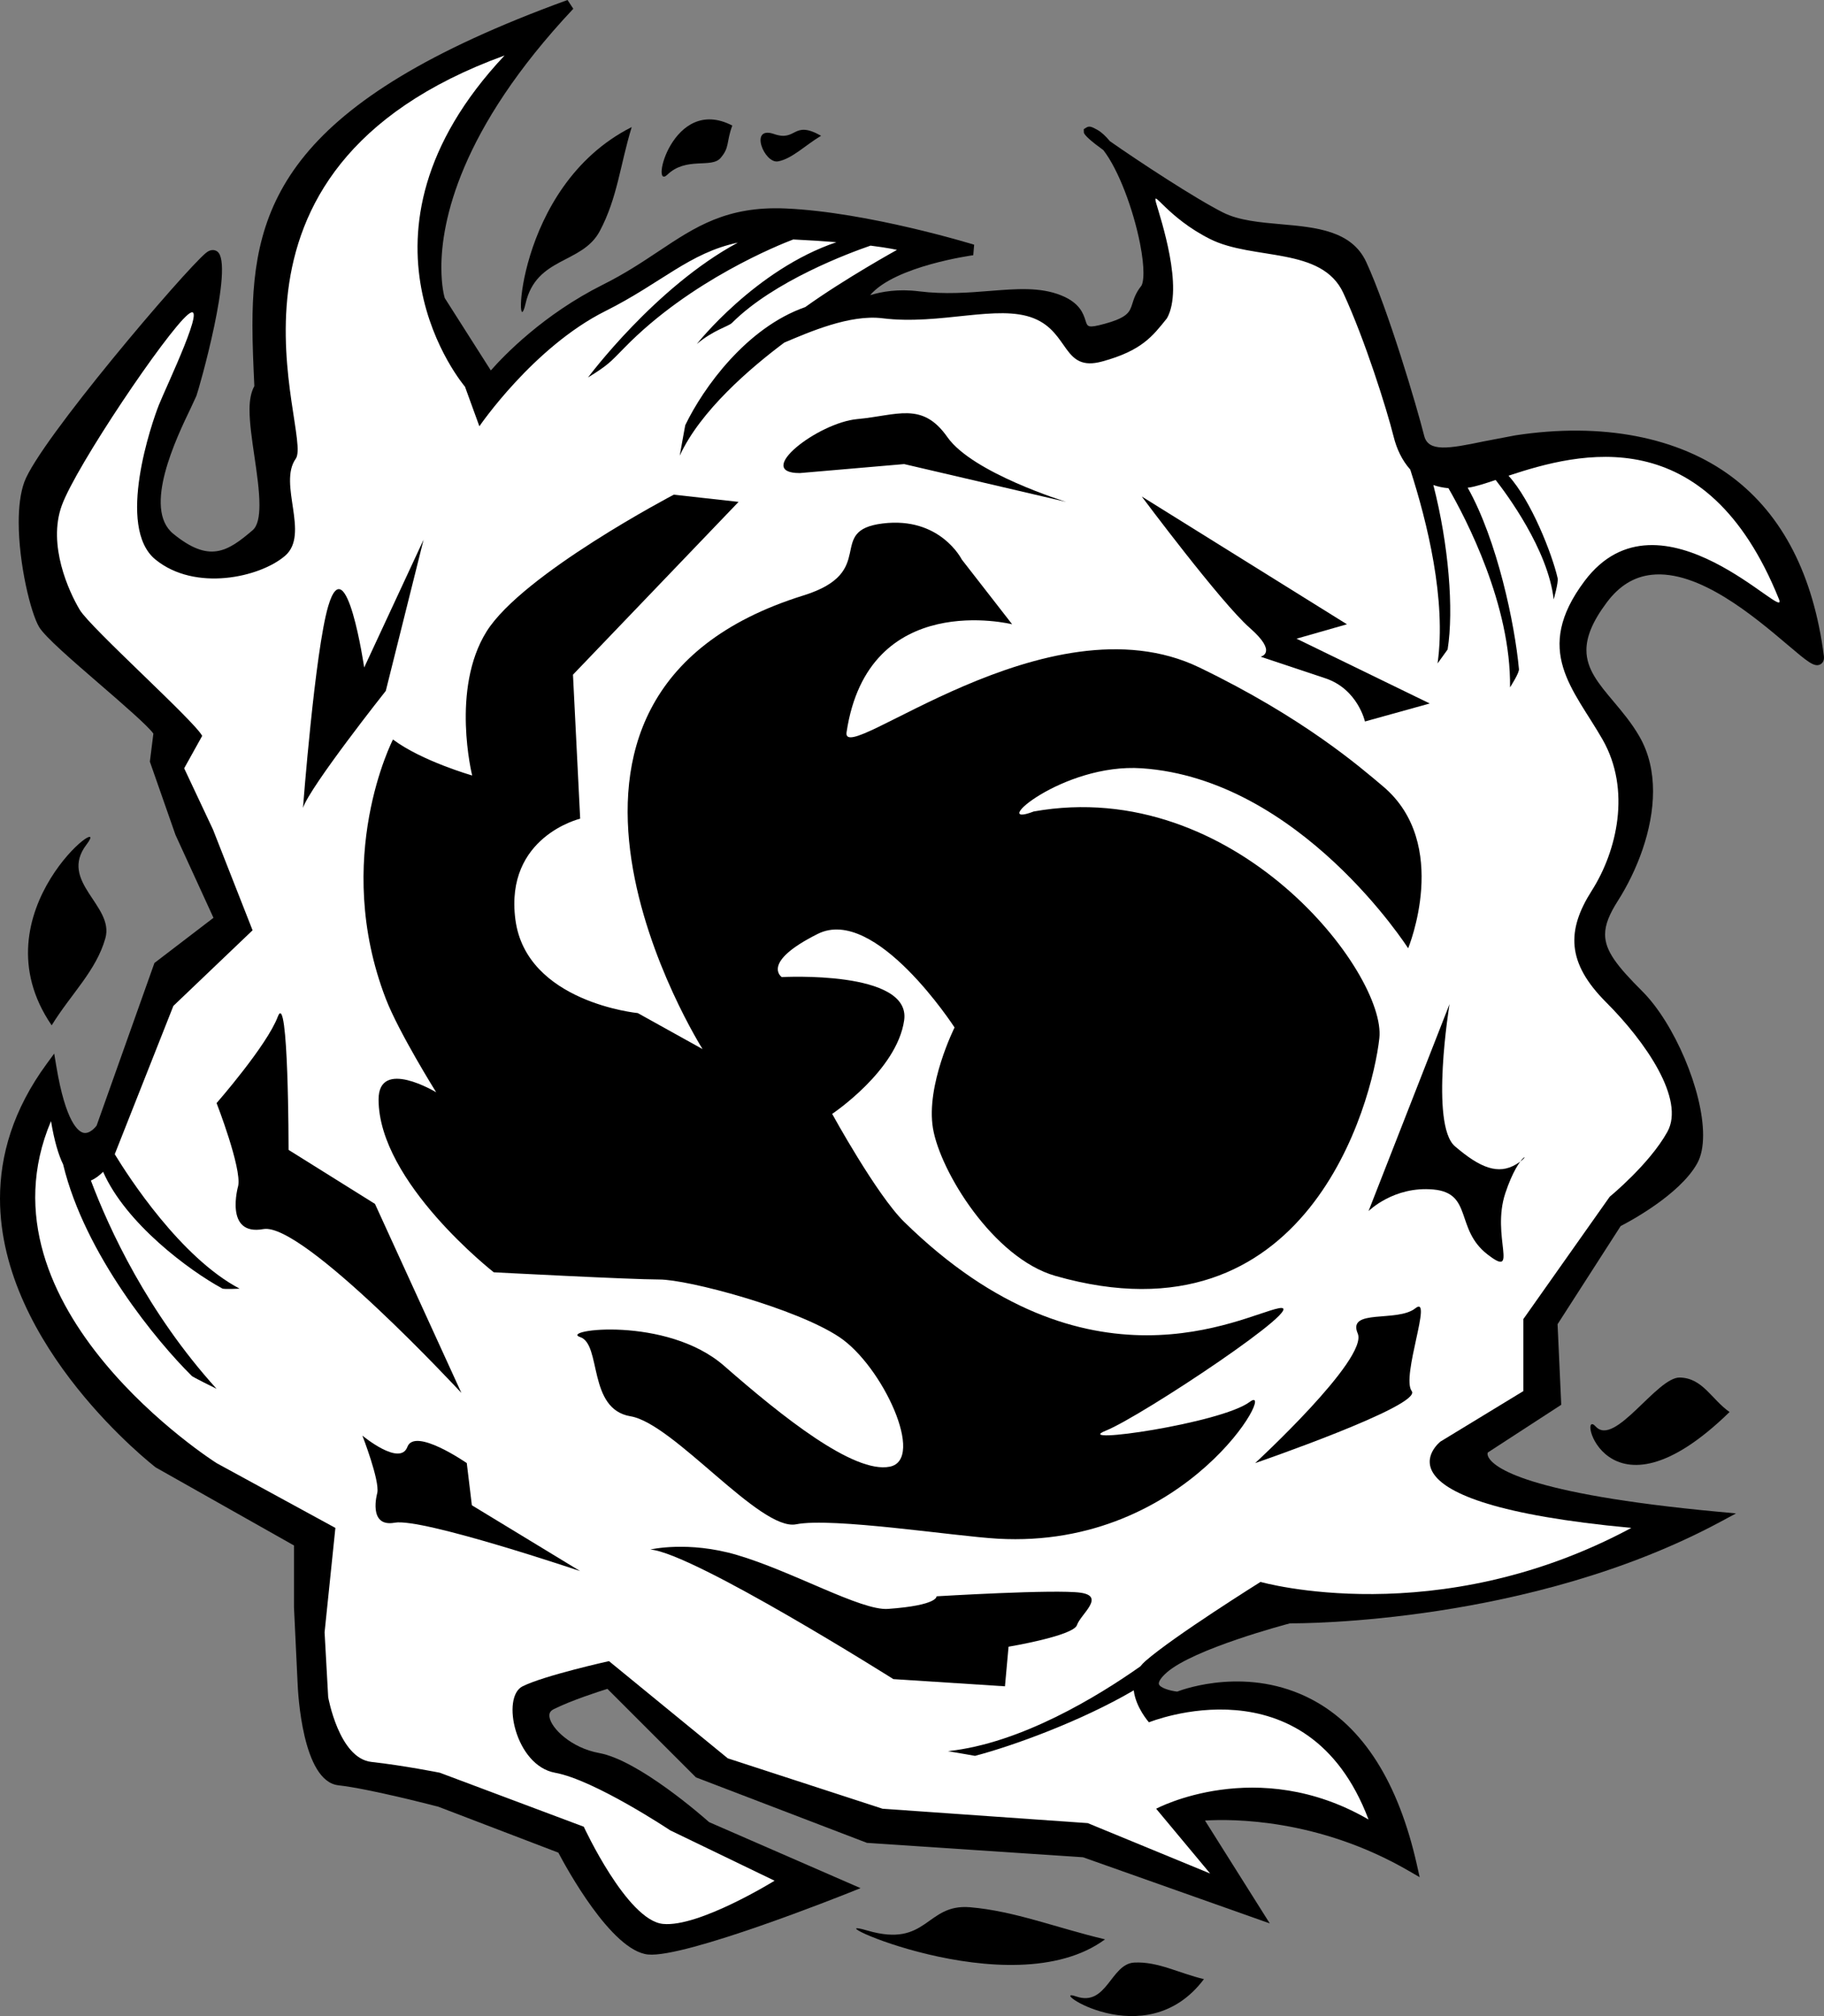
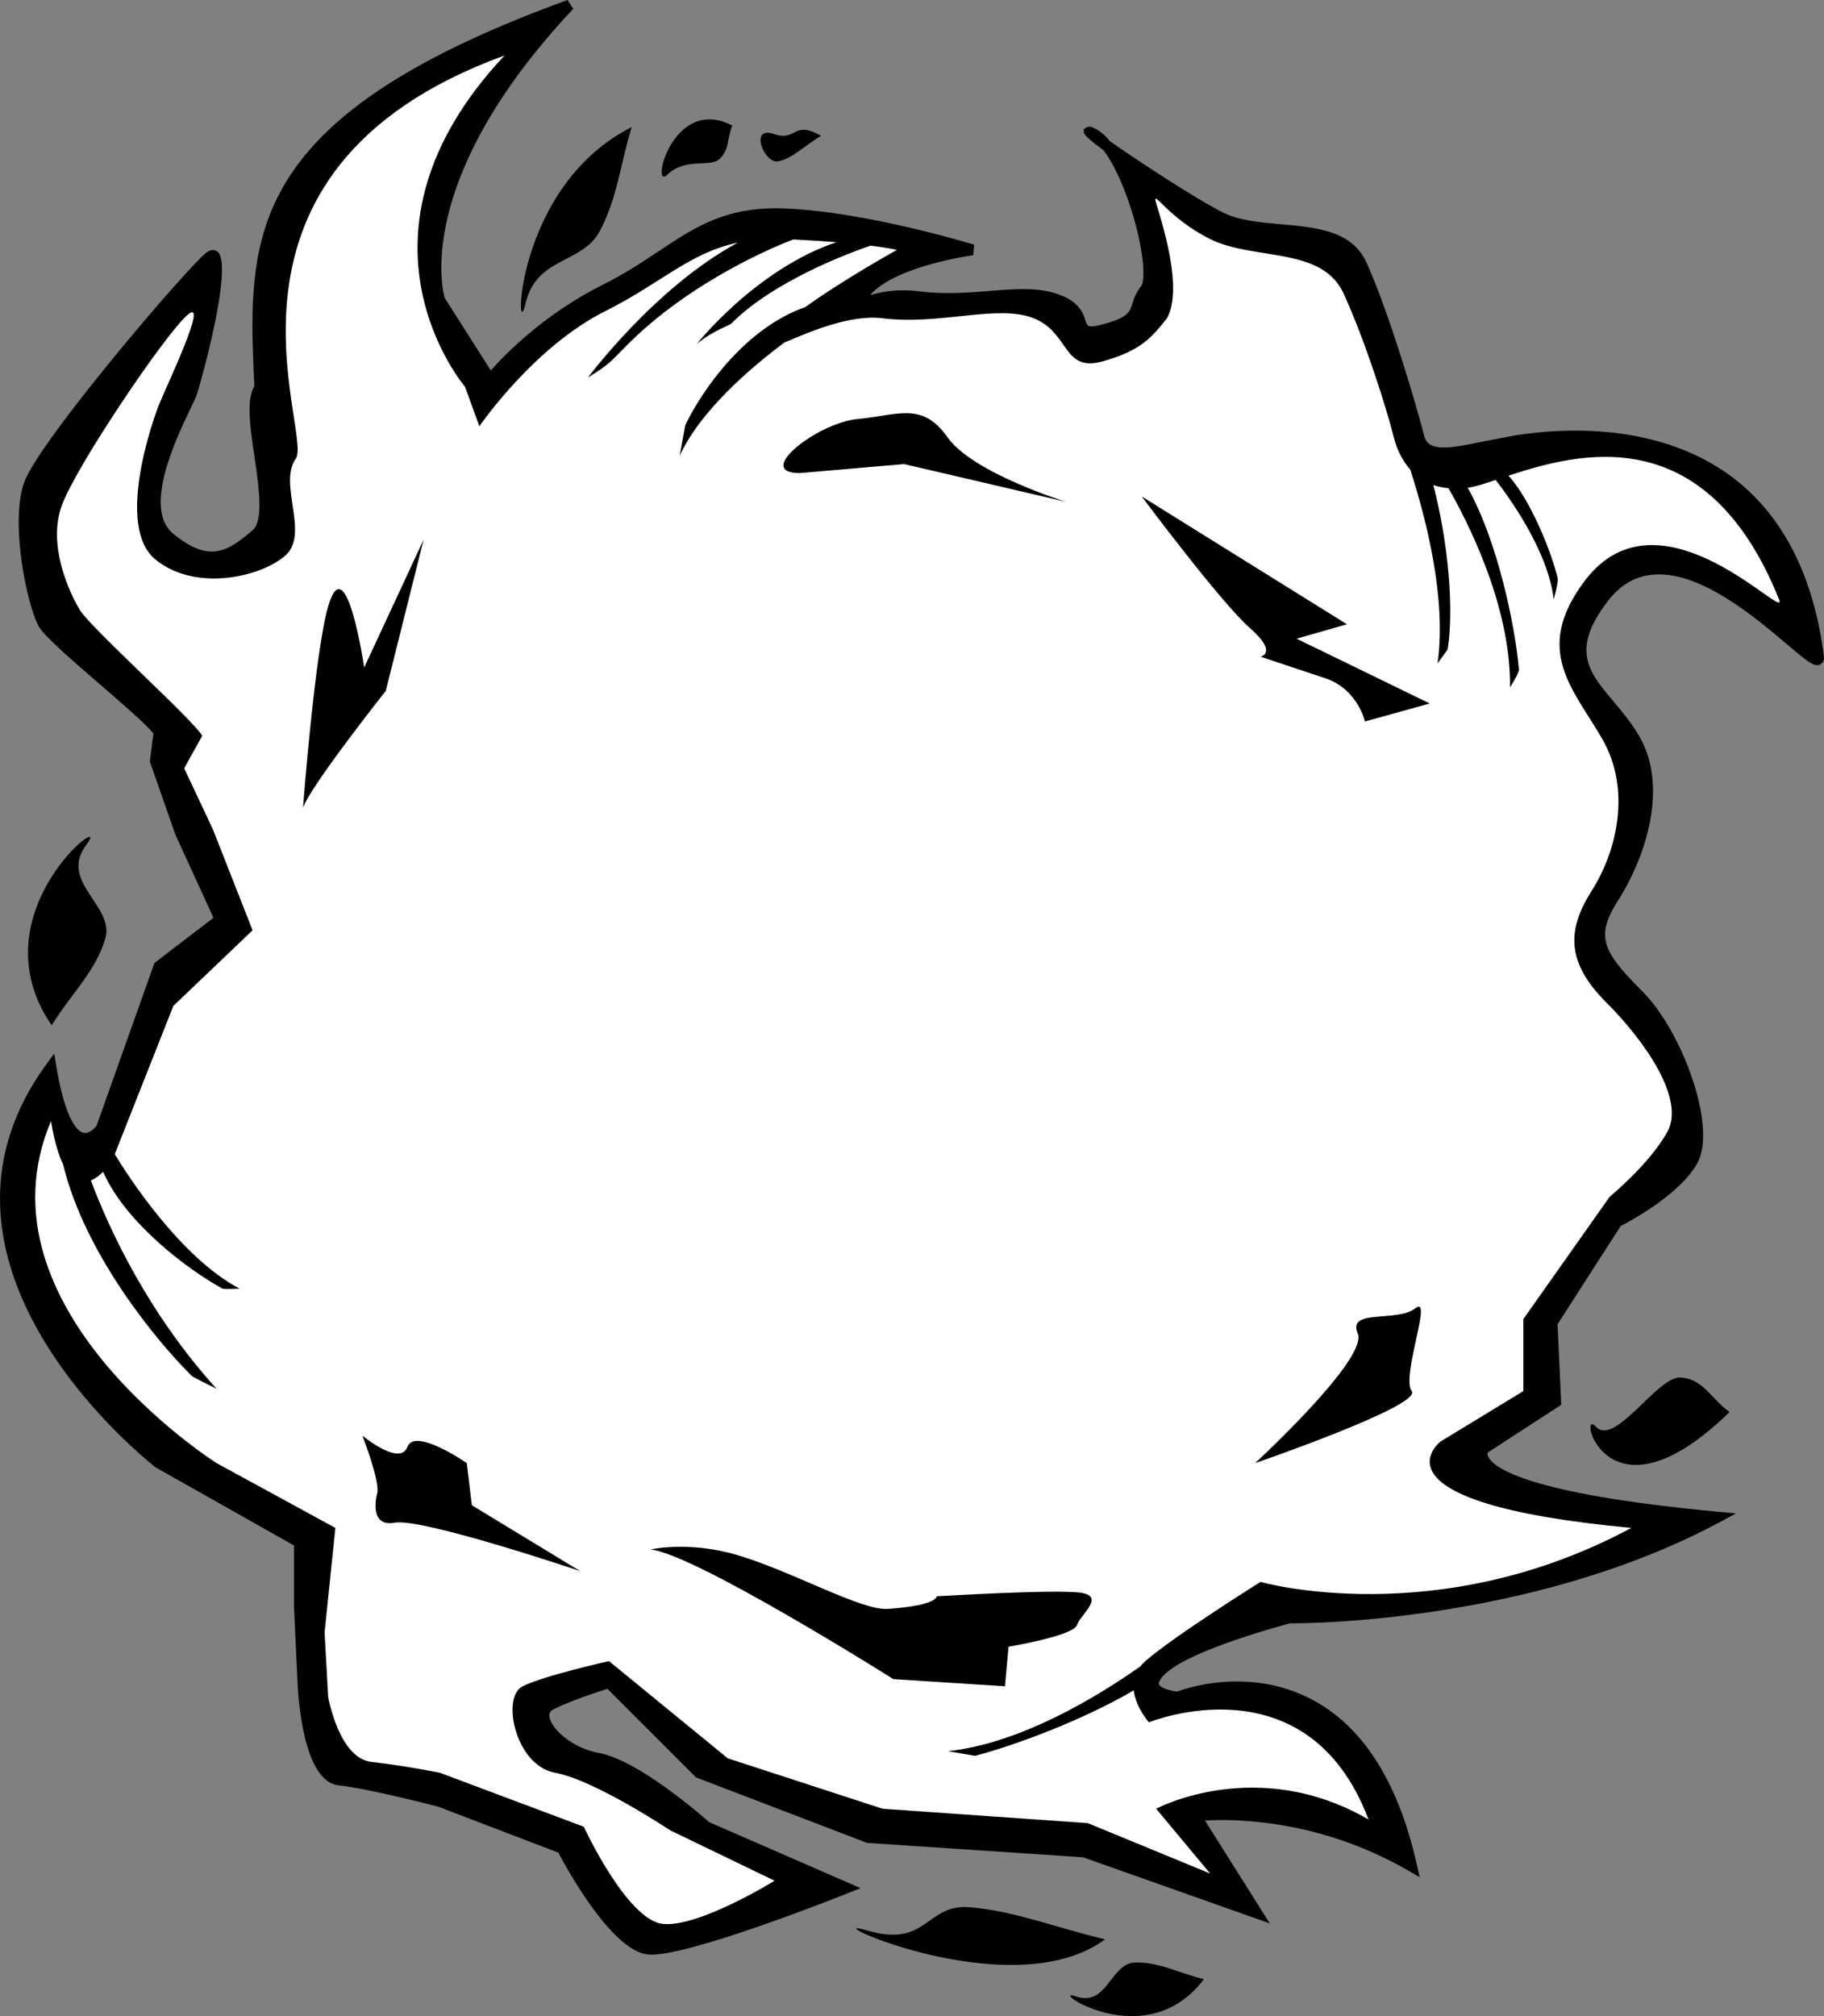
<svg xmlns="http://www.w3.org/2000/svg" version="1.1" id="art" x="0px" y="0px" viewBox="0 0 168.895 186.671" style="enable-background:new 0 0 168.895 186.671;" xml:space="preserve">
  <rect x="0" y="0" width="168.895" height="186.671" fill="#808080" stroke="none" />
  <g>
    <path d="M23.375,30.112c0,1.826,0.087,3.703,0.177,5.635c-0.303,0.549-0.447,1.275-0.447,2.169   c0,1.256,0.223,2.774,0.453,4.342c0.225,1.531,0.465,3.174,0.465,4.491   c0,1.081-0.162,1.941-0.628,2.342c-2.357,2.02-4.028,3.05-7.358,0.326   c-2.849-2.332,0.294-8.865,1.636-11.654l0.512-1.107C18.396,36.129,21.726,24.454,20.121,23.288   c-0.144-0.104-0.535-0.301-1.053,0.13C17.018,25.126,3.625,40.853,2.251,44.632   c-0.369,1.015-0.518,2.322-0.518,3.728c0,3.836,1.111,8.398,1.893,9.701   c0.548,0.914,3.035,3.063,5.667,5.338c2.002,1.731,4.451,3.851,4.909,4.529   c-0.04,0.323-0.325,2.596-0.325,2.596l2.372,6.777c0.016,0.038,2.805,6.126,3.518,7.68   c-0.565,0.433-5.467,4.182-5.467,4.182s-5.302,14.912-5.356,15.063   c-0.094,0.123-0.635,0.793-1.214,0.661c-0.465-0.106-1.641-0.919-2.516-6.166L5.019,97.55   l-0.701,0.958C1.206,102.757,0,106.981,0,110.977c0,13.721,14.232,24.749,14.418,24.892   c0.053,0.034,11.062,6.244,12.803,7.227c0,0.528,0,5.708,0,5.708   c0,0.023,0.334,7.023,0.334,7.023c0.036,0.927,0.446,9.104,3.777,9.474   c2.929,0.325,9.197,1.97,9.261,1.986c0,0.003,9.728,3.723,11.108,4.25   c0.711,1.353,4.913,9.092,8.303,9.431c3.416,0.341,17.951-5.453,18.568-5.7l1.111-0.444   c0,0-13.885-6.053-14.026-6.114c-0.505-0.449-6.5-5.727-10.182-6.397   c-2.582-0.47-4.447-2.293-4.597-3.342c-0.006-0.047-0.01-0.091-0.01-0.133   c0-0.263,0.13-0.446,0.408-0.586c1.619-0.809,4.152-1.626,4.969-1.88   c0.405,0.404,8.195,8.194,8.195,8.194l15.836,6.065c0,0,19.87,1.325,20.007,1.334   c0.128,0.046,17.292,6.124,17.292,6.124s-5.251-8.34-5.997-9.523   c2.47-0.156,10.487-0.207,18.889,4.671l0.988,0.574l-0.249-1.116   c-1.72-7.681-4.992-12.84-9.727-15.335c-5.865-3.092-11.771-1.003-12.477-0.734   c-0.652-0.072-1.576-0.338-1.689-0.683c-0.007-0.021-0.01-0.044-0.01-0.069   c0-0.193,0.192-0.543,0.744-1.026c2.502-2.188,11.006-4.438,11.402-4.543   c1.01,0.008,22.272,0.041,39.839-9.393l1.461-0.784l-1.65-0.154   c-17.84-1.665-20.836-4.121-21.296-5.101c-0.049-0.104-0.065-0.191-0.065-0.259   c0-0.075,0.02-0.104,0.034-0.131c0.22-0.143,6.793-4.415,6.793-4.415   s-0.326-7.155-0.34-7.46c0.165-0.258,5.703-8.872,5.842-9.088   c0.683-0.35,5.456-2.866,7.089-5.806c0.376-0.678,0.545-1.576,0.545-2.611   c0-4.111-2.672-10.364-5.629-13.319c-2.323-2.323-3.447-3.73-3.447-5.267   c0-0.916,0.399-1.879,1.184-3.111c1.743-2.738,3.256-6.531,3.256-10.144   c0-1.772-0.364-3.5-1.243-5.04c-0.714-1.249-1.578-2.276-2.414-3.27   c-1.369-1.628-2.512-2.987-2.512-4.759c0-1.21,0.533-2.612,1.892-4.423   c1.148-1.532,2.499-2.365,4.129-2.549c4.38-0.493,9.529,3.873,12.607,6.481   c1.858,1.576,2.485,2.107,3.038,1.807c0.146-0.08,0.384-0.286,0.322-0.769   c-0.961-7.476-3.817-13.048-8.489-16.565c-4.948-3.724-12.08-5.097-20.083-3.866   l-2.898,0.552c-3.285,0.69-5.162,1.006-5.541-0.513   c-0.674-2.689-3.344-11.707-5.365-16.088c-1.349-2.922-4.676-3.216-7.893-3.499   c-1.906-0.168-3.878-0.342-5.338-1.072c-2.537-1.268-7.875-4.772-10.503-6.616   c-0.368-0.439-0.747-0.819-1.145-1.04c-0.476-0.264-0.738-0.41-1.027-0.231l-0.25,0.155   l0.01,0.3c0.012,0.248,0.724,0.858,1.803,1.64c1.419,1.831,2.779,5.514,3.395,8.641   c0.237,1.204,0.319,2.089,0.319,2.716c0,0.721-0.108,1.102-0.216,1.236   c-0.497,0.622-0.671,1.174-0.81,1.617c-0.243,0.771-0.403,1.281-2.599,1.88   c-1.513,0.413-1.56,0.267-1.731-0.278c-0.21-0.664-0.527-1.667-2.284-2.37   c-1.935-0.773-4.097-0.601-6.601-0.402c-1.95,0.156-4.16,0.332-6.523,0.037   C83.141,26.727,81.628,27.007,80.571,27.329c2.297-2.709,9.475-3.688,9.548-3.698l0.084-0.973   c-0.098-0.03-9.817-3.022-17.46-3.355C67.294,19.067,64.388,21,61.023,23.239   c-1.549,1.03-3.15,2.096-5.192,3.117C50.283,29.13,46.638,32.948,45.448,34.3   c-0.61-0.958-4.196-6.593-4.266-6.704c-0.041-0.134-0.314-1.092-0.314-2.827   c0-4.184,1.635-12.699,12.217-23.957L52.55,0C26.654,9.417,23.375,18.839,23.375,30.112z" />
    <path d="M8.013,78.195c2.628-3.443-10.423,6.234-3.229,16.742   c1.809-2.935,4.126-5.052,4.975-8.073C10.606,83.844,5.386,81.639,8.013,78.195z" />
    <path d="M80.301,178.746c-5.612-1.651,13.287,7.261,22.021,0.82   c-4.545-1.081-8.381-2.625-12.502-2.973C85.703,176.246,85.914,180.396,80.301,178.746z" />
    <path d="M48.666,28.106c-0.995,4.366-1.162-10.794,9.828-16.341c-1.073,3.498-1.316,6.538-2.953,9.624   C53.91,24.472,49.662,23.742,48.666,28.106z" />
    <path d="M61.795,16.174c-1.619,1.554,0.478-7.424,6.012-4.548   c-0.578,1.584-0.228,2.002-1.081,2.998C65.876,15.622,63.556,14.483,61.795,16.174z" />
    <path d="M71.675,12.41c2.119,0.738,1.718-1.327,4.354,0.161   c-1.449,0.862-2.694,2.137-3.984,2.37C70.755,15.178,69.339,11.597,71.675,12.41z" />
    <path d="M99.639,184.85c-2.86-0.996,6.406,5.624,11.84-1.601   c-2.345-0.557-4.254-1.644-6.449-1.533C102.838,181.826,102.5,185.845,99.639,184.85z" />
    <path d="M147.758,132.083c-1.762-1.932,0.902,9.861,12.393-1.344   c-1.672-1.162-2.471-3.139-4.602-3.192C153.422,127.49,149.516,134.012,147.758,132.083z" />
    <path style="fill:#FFFFFF;" d="M146.721,53.803c-4.84,6.455-0.998,10,1.668,14.667   c2.666,4.666,1.334,10.333-1,14c-2.334,3.666-2.334,6.666,1.332,10.333c3.668,3.667,7.334,9,5.668,12   c-1.668,3-5.334,6-5.334,6l-8,11.333v6.667l-7.666,4.667c0,0-7.334,5.666,17.666,8c-18,9.666-34.334,5-34.334,5   s-7.999,5-10.666,7.333c-0.181,0.158-0.331,0.322-0.463,0.488   c-3.886,2.74-11.035,7.132-17.825,7.851c0,0,2.591,0.438,2.51,0.435   c3.567-0.936,9.835-3.219,14.703-6.066c0.186,1.595,1.408,2.96,1.408,2.96   s14.667-6,20.333,9c-10.333-6-19.666-1-19.666-1l5,6l-11.334-4.667l-19-1.333l-14.333-4.667l-11-9   c0,0-6,1.333-8,2.333s-0.667,7.333,3,8c3.667,0.667,10.667,5.334,10.667,5.334l9.667,4.666   c0,0-7.001,4.333-10.334,4c-3.333-0.333-7.333-9-7.333-9l-13.333-5c0,0-3.334-0.667-6.334-1   c-3-0.333-4-6-4-6l-0.333-6l1-9.666l-11-6c0,0-22.667-14.334-15.333-31.667   c0.308,1.849,0.696,3.136,1.124,4.012c2.016,8.37,8.751,16.459,11.892,19.562   c0,0.081,2.315,1.211,2.315,1.211C13.659,121.528,10.103,113.787,8.415,109.305   c0.424-0.176,0.814-0.488,1.133-0.807c2.096,4.779,7.957,9.134,11.041,10.809   c0.163,0.081,1.601,0.013,1.601,0.013c-5.474-2.89-10.279-10.341-11.565-12.451l5.429-13.732   l7.333-7l-3.666-9.333l-2.667-5.667l1.667-3C18.055,66.803,8.388,58.136,7.388,56.47   c-1-1.667-3-6-1.666-9.667C7.055,43.136,15.388,30.803,17.388,29.136   c2-1.666-2,6.667-2.666,8.334C14.055,39.136,10.721,48.803,14.388,51.803   c3.667,3,9.667,1.667,12-0.333c2.334-2-0.667-6.667,1-9c1.667-2.334-10-26.667,19.334-37.334   c-15.667,16.667-3.667,30.667-3.667,30.667l1.333,3.667c0,0,5.001-7.333,11.667-10.667   c5.192-2.596,7.765-5.386,12.268-6.339c-7.652,4.113-13.876,12.488-13.876,12.488   c1.841-1.142,2.028-1.377,3.39-2.772c6.101-6.251,14.389-9.543,15.615-10.008   c1.54,0.074,2.872,0.161,3.999,0.253c-7.501,2.532-12.931,9.43-12.931,9.43   c1.548-1.304,2.934-1.63,3.26-1.956c3.894-3.899,10.872-6.483,12.828-7.155   c1.732,0.217,2.447,0.394,2.447,0.394s-4.839,2.673-8.497,5.299   C69.122,30.333,65.119,35.911,63.46,39.352c0-0.081-0.52,2.844-0.52,2.844   c1.896-4.146,6.517-8.108,9.682-10.476c2.273-0.958,6.062-2.63,9.099-2.25   c5.334,0.666,10.667-1.334,14,0c3.334,1.333,2.668,5,6.334,4c3.666-1,4.667-2.334,6-4   c1.578-2.806-0.58-9.194-1-10.667c-0.42-1.472,1,1.333,5,3.333s10.334,0.667,12.334,5   c2,4.334,3.998,10.667,4.666,13.334c0.269,1.076,0.76,2.148,1.528,3.005   c1.566,4.85,3.357,12.08,2.53,17.952l0.93-1.291c0.588-3.677,0.095-9.739-1.321-15.226   c0.423,0.148,0.891,0.246,1.398,0.293c1.627,2.818,5.799,10.804,5.703,18.438   c0,0,0.904-1.386,0.822-1.712c-0.377-4.121-1.996-11.893-4.744-16.775   c0.053-0.007,0.102-0.009,0.154-0.017c0.603-0.093,1.437-0.361,2.437-0.696   c0.991,1.265,4.856,6.453,5.372,11.059c0,0,0.449-1.558,0.367-1.965   c-0.515-2.254-2.456-7.194-4.551-9.49c6.54-2.16,18.3-5.296,25.041,11.426   C165.727,57.962,153.721,44.47,146.721,53.803z" />
-     <path d="M36.388,68.47c2.667,2,7.334,3.333,7.334,3.333S41.722,63.803,45.055,58.47   c3.333-5.334,17.333-12.667,17.333-12.667l6,0.667l-15.333,16l0.667,13.333c0,0-7,1.666-6,9.333   s11.333,8.667,11.333,8.667l6,3.333c0,0-20.667-32.666,9.333-42   c7.031-2.187,2-6,7.333-6.666c5.334-0.667,7.334,3.333,7.334,3.333l4.666,6   c0,0-13.333-3.333-15.333,10c-0.505,3.361,18.601-12.791,32.667-6   c9.666,4.667,14.897,9.23,17,11c6.334,5.333,2.334,15,2.334,15s-10.001-15.667-24.668-16.667   c-7.346-0.501-14.333,5.667-10,4c18.667-3.333,32.668,15,32,21c-0.666,6-6.666,28.667-30,22   c-5.732-1.639-10.666-9.666-11.333-13.666c-0.667-4,2-9.334,2-9.334s-7.333-11.333-12.666-8.666   c-5.334,2.666-3.334,4-3.334,4s12-0.667,11.333,4c-0.666,4.666-6.666,8.666-6.666,8.666   s4.103,7.486,6.666,10c17,16.667,31.334,8.666,34.667,8c3.333-0.666-12.667,10-16,11.334   c-3.333,1.333,10.667-0.667,13.333-2.667c2.667-2-5.666,13.667-23.333,12.667   c-3.993-0.227-15.333-2.001-18.666-1.334c-3.334,0.667-11.334-9.334-15.334-10s-2.666-6.666-4.666-7.333   s8-2,13.333,2.667c5.333,4.666,12,10,15.333,9.333c3.333-0.667-0.667-9.333-4.667-12   c-3.999-2.667-13.999-5.333-16.666-5.333s-15.333-0.667-15.333-0.667s-10.667-8.333-10.667-16   c0-3.888,5.333-0.667,5.333-0.667s-3.47-5.555-4.666-8.666C30.721,79.47,36.388,68.47,36.388,68.47z" />
    <path d="M74.055,43.803c-4.333,0,1.666-4.666,5.333-5c3.667-0.333,6-1.667,8.333,1.667   c2.334,3.333,11,6,11,6l-15-3.5L74.055,43.803z" />
    <path d="M105.721,45.97l19,11.833l-4.666,1.333l12.334,6l-6,1.667c0,0-0.668-3-3.668-4s-6-2-6-2   s1.667-0.334-1-2.667C113.055,55.803,105.721,45.97,105.721,45.97z" />
-     <path d="M126.721,112.136l7.5-19.166c0,0-1.832,11.166,0.5,13.166c2.334,2,4.002,2.667,5.668,1.667   s0.334-1.333-1,2.667s1.332,7.999-1.668,5.666s-1.332-5.667-5-6   C129.055,109.803,126.721,112.136,126.721,112.136z" />
    <path d="M116.221,135.47c0,0,10.5-9.667,9.5-12c-1-2.334,3.666-1.001,5.334-2.334   c1.666-1.333-1.334,6.334-0.334,7.667C131.721,130.136,116.221,135.47,116.221,135.47z" />
    <path d="M60.221,143.47c0,0,3.498-0.822,8,0.5c5.143,1.509,11.511,5.178,14,5   c4.667-0.334,4.5-1.167,4.5-1.167s11.001-0.667,13.334-0.333c2.333,0.333,0,2-0.334,3   c-0.333,1-6.333,2-6.333,2l-0.333,3.666l-10.334-0.666C82.721,155.47,64.221,143.803,60.221,143.47z   " />
-     <path d="M22.055,109.803c0.333-1.667-2-7.667-2-7.667s4.667-5.334,5.667-8s1,12.334,1,12.334l8,5l8,17.5   c0,0-14.667-15.834-18.334-15.167C20.721,114.47,22.055,109.803,22.055,109.803z" />
    <path d="M34.937,138.222c0.23-1.152-1.382-5.299-1.382-5.299s3.476,2.89,4.167,1.047   c0.691-1.844,5.5,1.5,5.5,1.5l0.471,3.904l10.029,6.096c0,0-14.638-4.943-17.172-4.483   C34.015,141.448,34.937,138.222,34.937,138.222z" />
    <path d="M28.055,74.803c0,0,1.107-14.498,2.333-18.667c1.667-5.666,3.334,5.667,3.334,5.667l5.5-11.833   l-3.5,14C35.721,63.97,28.722,72.803,28.055,74.803z" />
  </g>
</svg>